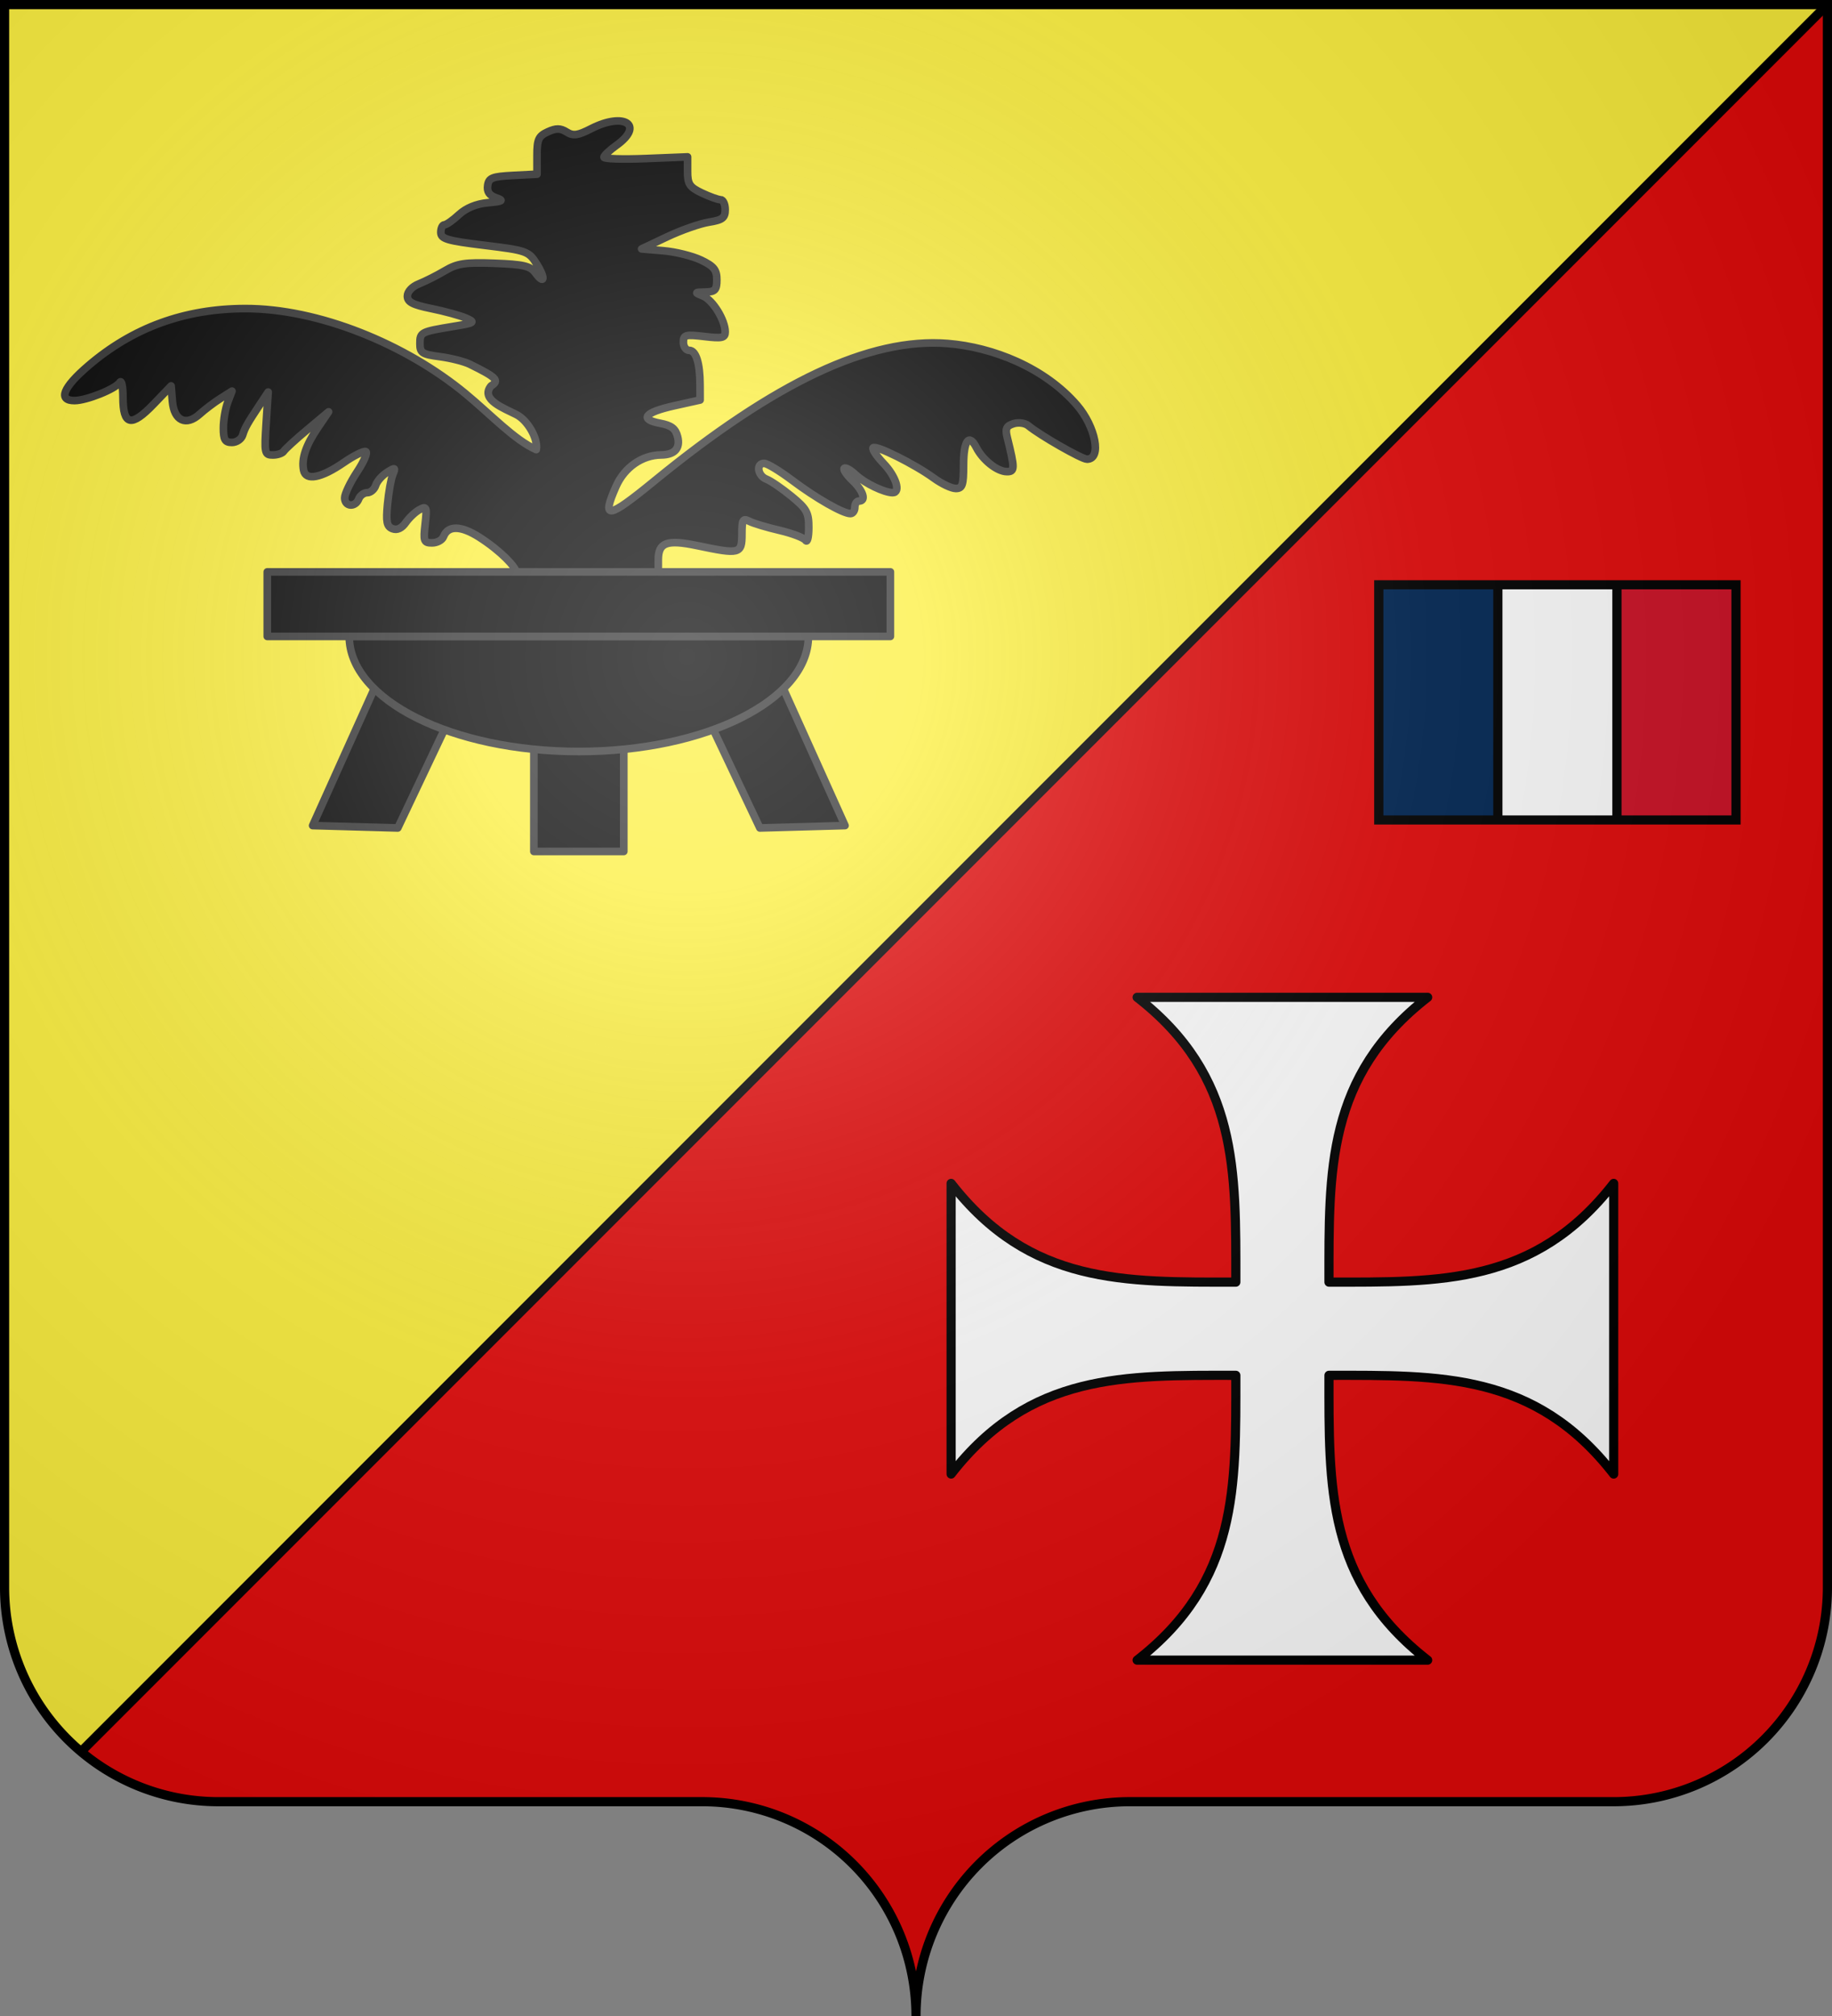
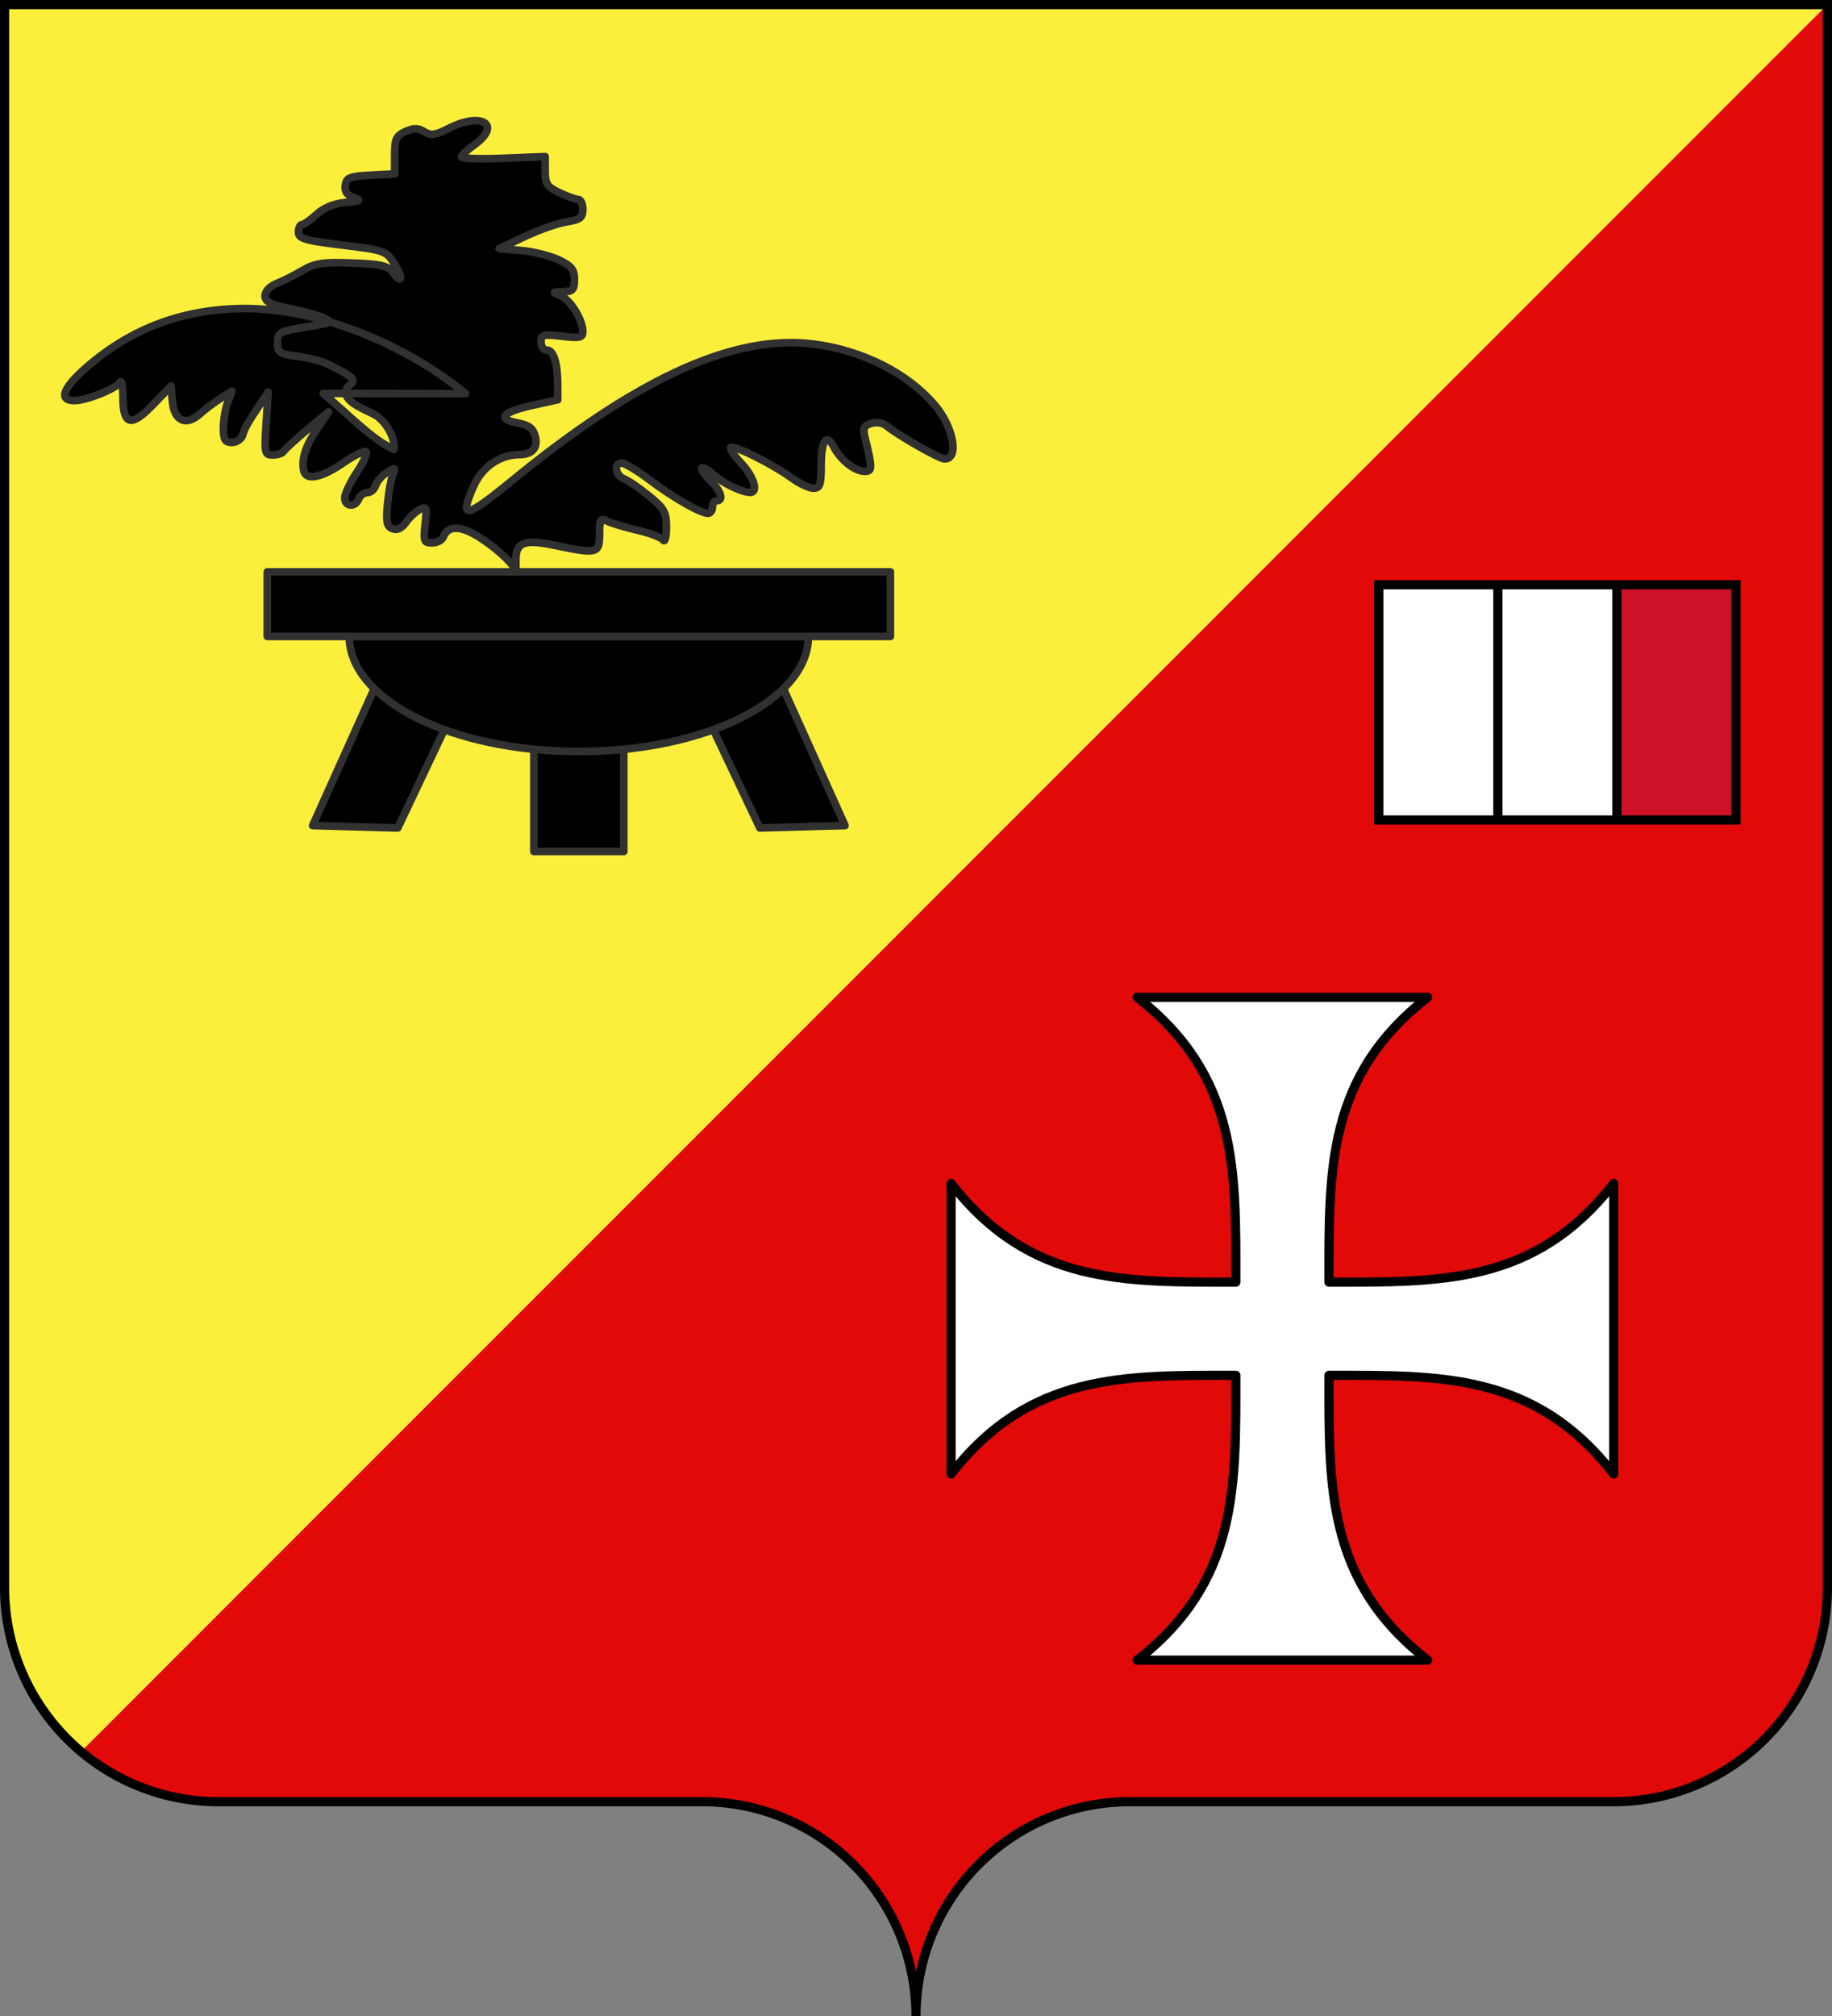
<svg xmlns="http://www.w3.org/2000/svg" height="660" width="600">
  <rect width="100%" height="100%" fill="#808080" stroke="none" />
  <radialGradient id="a" cx="225" cy="215.021" gradientUnits="userSpaceOnUse" r="405">
    <stop offset="0" stop-color="#fff" stop-opacity=".31" />
    <stop offset=".19" stop-color="#fff" stop-opacity=".25" />
    <stop offset=".6" stop-color="#6b6b6b" stop-opacity=".125" />
    <stop offset="1" stop-opacity=".125" />
  </radialGradient>
  <path d="m1.5 1.5h597v518.18a70 70.16 0 0 1 -70 70.16h-158.5a70 70.16 0 0 0 -70 70.16 70 70.16 0 0 0 -70-70.16h-158.5a70 70.16 0 0 1 -70-70.16z" fill="#e20909" stroke-linecap="round" stroke-linejoin="round" />
  <path d="m1.5 1.5v518.18a70 70.16 0 0 0 25.049 53.771l571.951-571.951z" fill="#fcef3c" />
  <g stroke-width="1.29" transform="matrix(.78 0 0 .77 123.963 10.682)">
    <g stroke-width="1.29">
      <path d="m420 234.759h150v100h-150z" fill="#ce1126" />
      <path d="m420 234.759h100v100h-100z" fill="#fff" />
-       <path d="m420 234.759h50v100h-50z" fill="#002654" />
    </g>
    <path d="m420 234.758v100h150v-100zm50 .001v100m50-100v100" fill="none" stroke="#000" stroke-width="3.871" />
  </g>
  <path d="m311.5 482.577v-95.154c25.793 33.209 56.827 32.324 93.247 32.324 0-36.42.885-67.454-32.324-93.247h95.154c-33.209 25.793-32.324 56.827-32.324 93.247 36.42 0 67.454.885 93.247-32.324v95.154c-25.793-33.209-56.827-32.324-93.247-32.324 0 36.42-.885 67.454 32.324 93.247h-95.154c33.209-25.793 32.324-56.827 32.324-93.247-36.42 0-67.454-.885-93.247 32.324z" fill="#fff" stroke="#000" stroke-linecap="round" stroke-linejoin="round" stroke-width="3" />
  <g stroke="#313131" stroke-linecap="round" stroke-linejoin="round" stroke-width="2.5" transform="matrix(1 0 0 1 -10 10.001)">
-     <path d="m162.471 118.883c-19.792-16.337-48.317-27.909-72.2-27.863-19.807.038-36.789 6.233-51.382 18.744-8.27 7.09-9.967 11.378-4.503 11.378 3.96 0 13.481-3.827 14.868-5.977.553-.857 1.016 1.389 1.027 4.992.029 9.164 2.721 9.751 9.999 2.18l5.759-5.991.427 5.071c.534 6.338 4.5 8.176 8.946 4.146 1.631-1.479 4.675-3.776 6.766-5.105l3.801-2.417-1.404 3.695c-.772 2.032-1.404 5.813-1.404 8.401 0 3.817.526 4.706 2.782 4.706 1.53 0 3.115-1.079 3.523-2.398.759-2.459 1.477-3.725 5.837-10.303l2.515-3.795-.661 10.303c-.624 9.722-.501 10.303 2.177 10.303 1.561 0 3.185-.561 3.608-1.246.423-.685 3.896-3.865 7.718-7.066l6.948-5.82-3.563 5.253c-3.937 5.805-5.363 10.107-4.609 13.908.696 3.505 5.753 2.531 13.096-2.523 3.254-2.24 6.507-3.875 7.227-3.632.72.243-.531 3.215-2.78 6.606-2.25 3.391-4.093 7.244-4.096 8.563-.007 2.929 3.506 3.19 4.598.343.434-1.13 1.691-2.055 2.793-2.055 1.103 0 2.348-1.08 2.767-2.401.419-1.321 2.091-3.231 3.715-4.246 2.677-1.673 2.854-1.609 1.891.688-.584 1.393-1.365 5.761-1.736 9.705-.551 5.863-.252 7.333 1.636 8.058 1.503.577 3.02-.129 4.347-2.023 1.12-1.6 3.16-3.511 4.533-4.246 2.281-1.221 2.436-.81 1.806 4.785-.628 5.573-.424 6.121 2.27 6.121 1.628 0 3.306-.901 3.728-2.003 1.445-3.768 5.687-3.715 11.739.147 7.093 4.526 11.992 9.815 11.992 11.357l46.628.09v-4.042c0-5.699 2.816-6.726 12.741-4.645 13.918 2.918 14.649 2.734 14.649-3.692 0-4.823.306-5.371 2.397-4.291 1.318.68 5.786 2.025 9.929 2.987 4.143.963 7.985 2.431 8.538 3.264.553.833 1.016-1.026 1.027-4.131.018-4.964-.661-6.203-5.631-10.276-3.108-2.547-6.806-5.074-8.217-5.615-2.914-1.117-3.509-5.182-.758-5.182.994 0 5.154 2.517 9.244 5.593 7.725 5.81 16.56 10.848 19.023 10.848.783 0 1.424-.925 1.424-2.055s.616-2.055 1.369-2.055c2.459 0 1.396-3.355-2.121-6.693-1.894-1.797-3.113-3.598-2.71-4.002.403-.403 2.117.564 3.809 2.149 2.92 2.737 9.298 5.805 12.067 5.805 2.723 0 1.086-5.277-2.946-9.498-2.324-2.433-3.886-4.765-3.47-5.181.95-.95 13.69 5.406 19.882 9.918 2.559 1.865 5.795 3.391 7.19 3.391 2.158 0 2.536-1.112 2.536-7.455 0-8.251 1.75-10.727 4.2-5.942 2.117 4.133 6.824 7.848 9.993 7.886 2.637.032 2.65-1.008.136-11.138-.73-2.942-.343-3.81 2.037-4.566 1.641-.521 3.797-.22 4.883.681 3.78 3.138 17.453 10.943 19.171 10.943 5.006 0 2.73-10.715-3.207-17.62-10.64-12.375-27.65-19.075-42.431-20.251-25.512-2.029-56.477 12.62-96.123 45.057-15.221 12.453-17.342 12.747-12.471 1.731 2.761-6.245 8.526-10.254 14.824-10.308 4.367-.037 6.297-2.178 5.354-5.937-.671-2.675-2.035-3.729-5.723-4.421-6.967-1.308-5.149-3.57 4.611-5.739l8.47-1.882-.019-5.043c-.026-7.065-1.344-11.209-3.565-11.209-1.042 0-1.895-1.204-1.895-2.676 0-2.406.691-2.594 6.847-1.864 5.834.691 6.847.469 6.847-1.503 0-3.876-4.073-10.468-7.262-11.753-2.843-1.145-2.801-1.217.756-1.299 3.218-.074 3.766-.662 3.766-4.041 0-3.219-.954-4.41-5.136-6.41-2.825-1.35-8.367-2.73-12.316-3.065l-7.18-.61 8.342-3.947c4.588-2.171 10.746-4.331 13.685-4.802 4.47-.715 5.344-1.386 5.344-4.105 0-1.788-.677-3.25-1.505-3.25-.828 0-3.601-.995-6.163-2.211-3.99-1.894-4.658-2.899-4.658-7.01v-4.799l-13.695.55c-7.532.303-13.695.108-13.695-.432 0-.54 1.849-2.3 4.108-3.91 9.249-6.589 2.586-10.994-8.257-5.46-4.431 2.262-5.888 2.461-8.061 1.104-2.043-1.276-3.462-1.288-6.177-.05-3.022 1.378-3.525 2.481-3.525 7.733v6.127l-7.875.411c-6.823.356-7.93.799-8.289 3.315-.287 2.013.553 3.239 2.739 3.996 2.665.923 2.25 1.175-2.682 1.628-3.743.344-7.129 1.736-9.444 3.882-1.985 1.84-4.135 3.346-4.778 3.346-.643 0-1.17 1.117-1.17 2.482 0 2.126 2.054 2.733 14.323 4.233 13.775 1.684 14.427 1.916 17.041 6.045 2.994 4.731 2.622 7.104-.454 2.896-1.587-2.171-3.955-2.715-13.338-3.059-9.563-.351-12.184.04-16.202 2.416-2.636 1.559-6.488 3.503-8.559 4.321-2.196.866-3.766 2.532-3.766 3.994 0 1.955 1.737 2.86 7.875 4.104 4.331.878 9.415 2.27 11.298 3.094 3.186 1.394 2.901 1.584-4.108 2.737-10.678 1.757-10.956 1.9-10.956 5.659 0 3.005.73 3.48 6.505 4.236 3.578.468 7.998 1.585 9.823 2.482 8.818 4.332 9.809 5.345 6.954 7.11-3.689 4.484 4.501 7.414 8.293 9.372 3.719 1.854 7.194 7.97 6.52 11.473-7.113-3.114-14.886-11.478-23.161-18.308z" />
+     <path d="m162.471 118.883c-19.792-16.337-48.317-27.909-72.2-27.863-19.807.038-36.789 6.233-51.382 18.744-8.27 7.09-9.967 11.378-4.503 11.378 3.96 0 13.481-3.827 14.868-5.977.553-.857 1.016 1.389 1.027 4.992.029 9.164 2.721 9.751 9.999 2.18l5.759-5.991.427 5.071c.534 6.338 4.5 8.176 8.946 4.146 1.631-1.479 4.675-3.776 6.766-5.105l3.801-2.417-1.404 3.695c-.772 2.032-1.404 5.813-1.404 8.401 0 3.817.526 4.706 2.782 4.706 1.53 0 3.115-1.079 3.523-2.398.759-2.459 1.477-3.725 5.837-10.303l2.515-3.795-.661 10.303c-.624 9.722-.501 10.303 2.177 10.303 1.561 0 3.185-.561 3.608-1.246.423-.685 3.896-3.865 7.718-7.066l6.948-5.82-3.563 5.253c-3.937 5.805-5.363 10.107-4.609 13.908.696 3.505 5.753 2.531 13.096-2.523 3.254-2.24 6.507-3.875 7.227-3.632.72.243-.531 3.215-2.78 6.606-2.25 3.391-4.093 7.244-4.096 8.563-.007 2.929 3.506 3.19 4.598.343.434-1.13 1.691-2.055 2.793-2.055 1.103 0 2.348-1.08 2.767-2.401.419-1.321 2.091-3.231 3.715-4.246 2.677-1.673 2.854-1.609 1.891.688-.584 1.393-1.365 5.761-1.736 9.705-.551 5.863-.252 7.333 1.636 8.058 1.503.577 3.02-.129 4.347-2.023 1.12-1.6 3.16-3.511 4.533-4.246 2.281-1.221 2.436-.81 1.806 4.785-.628 5.573-.424 6.121 2.27 6.121 1.628 0 3.306-.901 3.728-2.003 1.445-3.768 5.687-3.715 11.739.147 7.093 4.526 11.992 9.815 11.992 11.357v-4.042c0-5.699 2.816-6.726 12.741-4.645 13.918 2.918 14.649 2.734 14.649-3.692 0-4.823.306-5.371 2.397-4.291 1.318.68 5.786 2.025 9.929 2.987 4.143.963 7.985 2.431 8.538 3.264.553.833 1.016-1.026 1.027-4.131.018-4.964-.661-6.203-5.631-10.276-3.108-2.547-6.806-5.074-8.217-5.615-2.914-1.117-3.509-5.182-.758-5.182.994 0 5.154 2.517 9.244 5.593 7.725 5.81 16.56 10.848 19.023 10.848.783 0 1.424-.925 1.424-2.055s.616-2.055 1.369-2.055c2.459 0 1.396-3.355-2.121-6.693-1.894-1.797-3.113-3.598-2.71-4.002.403-.403 2.117.564 3.809 2.149 2.92 2.737 9.298 5.805 12.067 5.805 2.723 0 1.086-5.277-2.946-9.498-2.324-2.433-3.886-4.765-3.47-5.181.95-.95 13.69 5.406 19.882 9.918 2.559 1.865 5.795 3.391 7.19 3.391 2.158 0 2.536-1.112 2.536-7.455 0-8.251 1.75-10.727 4.2-5.942 2.117 4.133 6.824 7.848 9.993 7.886 2.637.032 2.65-1.008.136-11.138-.73-2.942-.343-3.81 2.037-4.566 1.641-.521 3.797-.22 4.883.681 3.78 3.138 17.453 10.943 19.171 10.943 5.006 0 2.73-10.715-3.207-17.62-10.64-12.375-27.65-19.075-42.431-20.251-25.512-2.029-56.477 12.62-96.123 45.057-15.221 12.453-17.342 12.747-12.471 1.731 2.761-6.245 8.526-10.254 14.824-10.308 4.367-.037 6.297-2.178 5.354-5.937-.671-2.675-2.035-3.729-5.723-4.421-6.967-1.308-5.149-3.57 4.611-5.739l8.47-1.882-.019-5.043c-.026-7.065-1.344-11.209-3.565-11.209-1.042 0-1.895-1.204-1.895-2.676 0-2.406.691-2.594 6.847-1.864 5.834.691 6.847.469 6.847-1.503 0-3.876-4.073-10.468-7.262-11.753-2.843-1.145-2.801-1.217.756-1.299 3.218-.074 3.766-.662 3.766-4.041 0-3.219-.954-4.41-5.136-6.41-2.825-1.35-8.367-2.73-12.316-3.065l-7.18-.61 8.342-3.947c4.588-2.171 10.746-4.331 13.685-4.802 4.47-.715 5.344-1.386 5.344-4.105 0-1.788-.677-3.25-1.505-3.25-.828 0-3.601-.995-6.163-2.211-3.99-1.894-4.658-2.899-4.658-7.01v-4.799l-13.695.55c-7.532.303-13.695.108-13.695-.432 0-.54 1.849-2.3 4.108-3.91 9.249-6.589 2.586-10.994-8.257-5.46-4.431 2.262-5.888 2.461-8.061 1.104-2.043-1.276-3.462-1.288-6.177-.05-3.022 1.378-3.525 2.481-3.525 7.733v6.127l-7.875.411c-6.823.356-7.93.799-8.289 3.315-.287 2.013.553 3.239 2.739 3.996 2.665.923 2.25 1.175-2.682 1.628-3.743.344-7.129 1.736-9.444 3.882-1.985 1.84-4.135 3.346-4.778 3.346-.643 0-1.17 1.117-1.17 2.482 0 2.126 2.054 2.733 14.323 4.233 13.775 1.684 14.427 1.916 17.041 6.045 2.994 4.731 2.622 7.104-.454 2.896-1.587-2.171-3.955-2.715-13.338-3.059-9.563-.351-12.184.04-16.202 2.416-2.636 1.559-6.488 3.503-8.559 4.321-2.196.866-3.766 2.532-3.766 3.994 0 1.955 1.737 2.86 7.875 4.104 4.331.878 9.415 2.27 11.298 3.094 3.186 1.394 2.901 1.584-4.108 2.737-10.678 1.757-10.956 1.9-10.956 5.659 0 3.005.73 3.48 6.505 4.236 3.578.468 7.998 1.585 9.823 2.482 8.818 4.332 9.809 5.345 6.954 7.11-3.689 4.484 4.501 7.414 8.293 9.372 3.719 1.854 7.194 7.97 6.52 11.473-7.113-3.114-14.886-11.478-23.161-18.308z" />
    <path d="m214.298 198.348v70.402h-29.451v-70.402zm44.568 0 27.887 61.928-27.887.782-29.712-62.71zm-88.875 0-29.712 62.71-27.887-.782 27.887-61.928z" />
    <path d="m274.765 198.348c0 20.809-33.665 37.678-75.192 37.678-41.527 0-75.192-16.869-75.192-37.678z" />
    <path d="m97.536 177.227h204.074v21.121h-204.074z" />
  </g>
-   <path d="m598.5 1.5-571.958 571.958" fill="none" stroke="#000" stroke-width="3" />
-   <path d="m1.5 1.5h597v517.021c0 38.66-31.34 71.479-70 71.479h-158.5c-38.66 0-70 31.34-70 70 0-38.66-31.34-70-70-70h-158.5c-38.66 0-70-32.819-70-71.479z" fill="url(#a)" stroke-linecap="round" stroke-linejoin="round" />
  <path d="m1.5 1.5h597v518.18a70 70.16 0 0 1 -70 70.16h-158.5a70 70.16 0 0 0 -70 70.16 70 70.16 0 0 0 -70-70.16h-158.5a70 70.16 0 0 1 -70-70.16z" fill="none" stroke="#000" stroke-width="3" />
</svg>